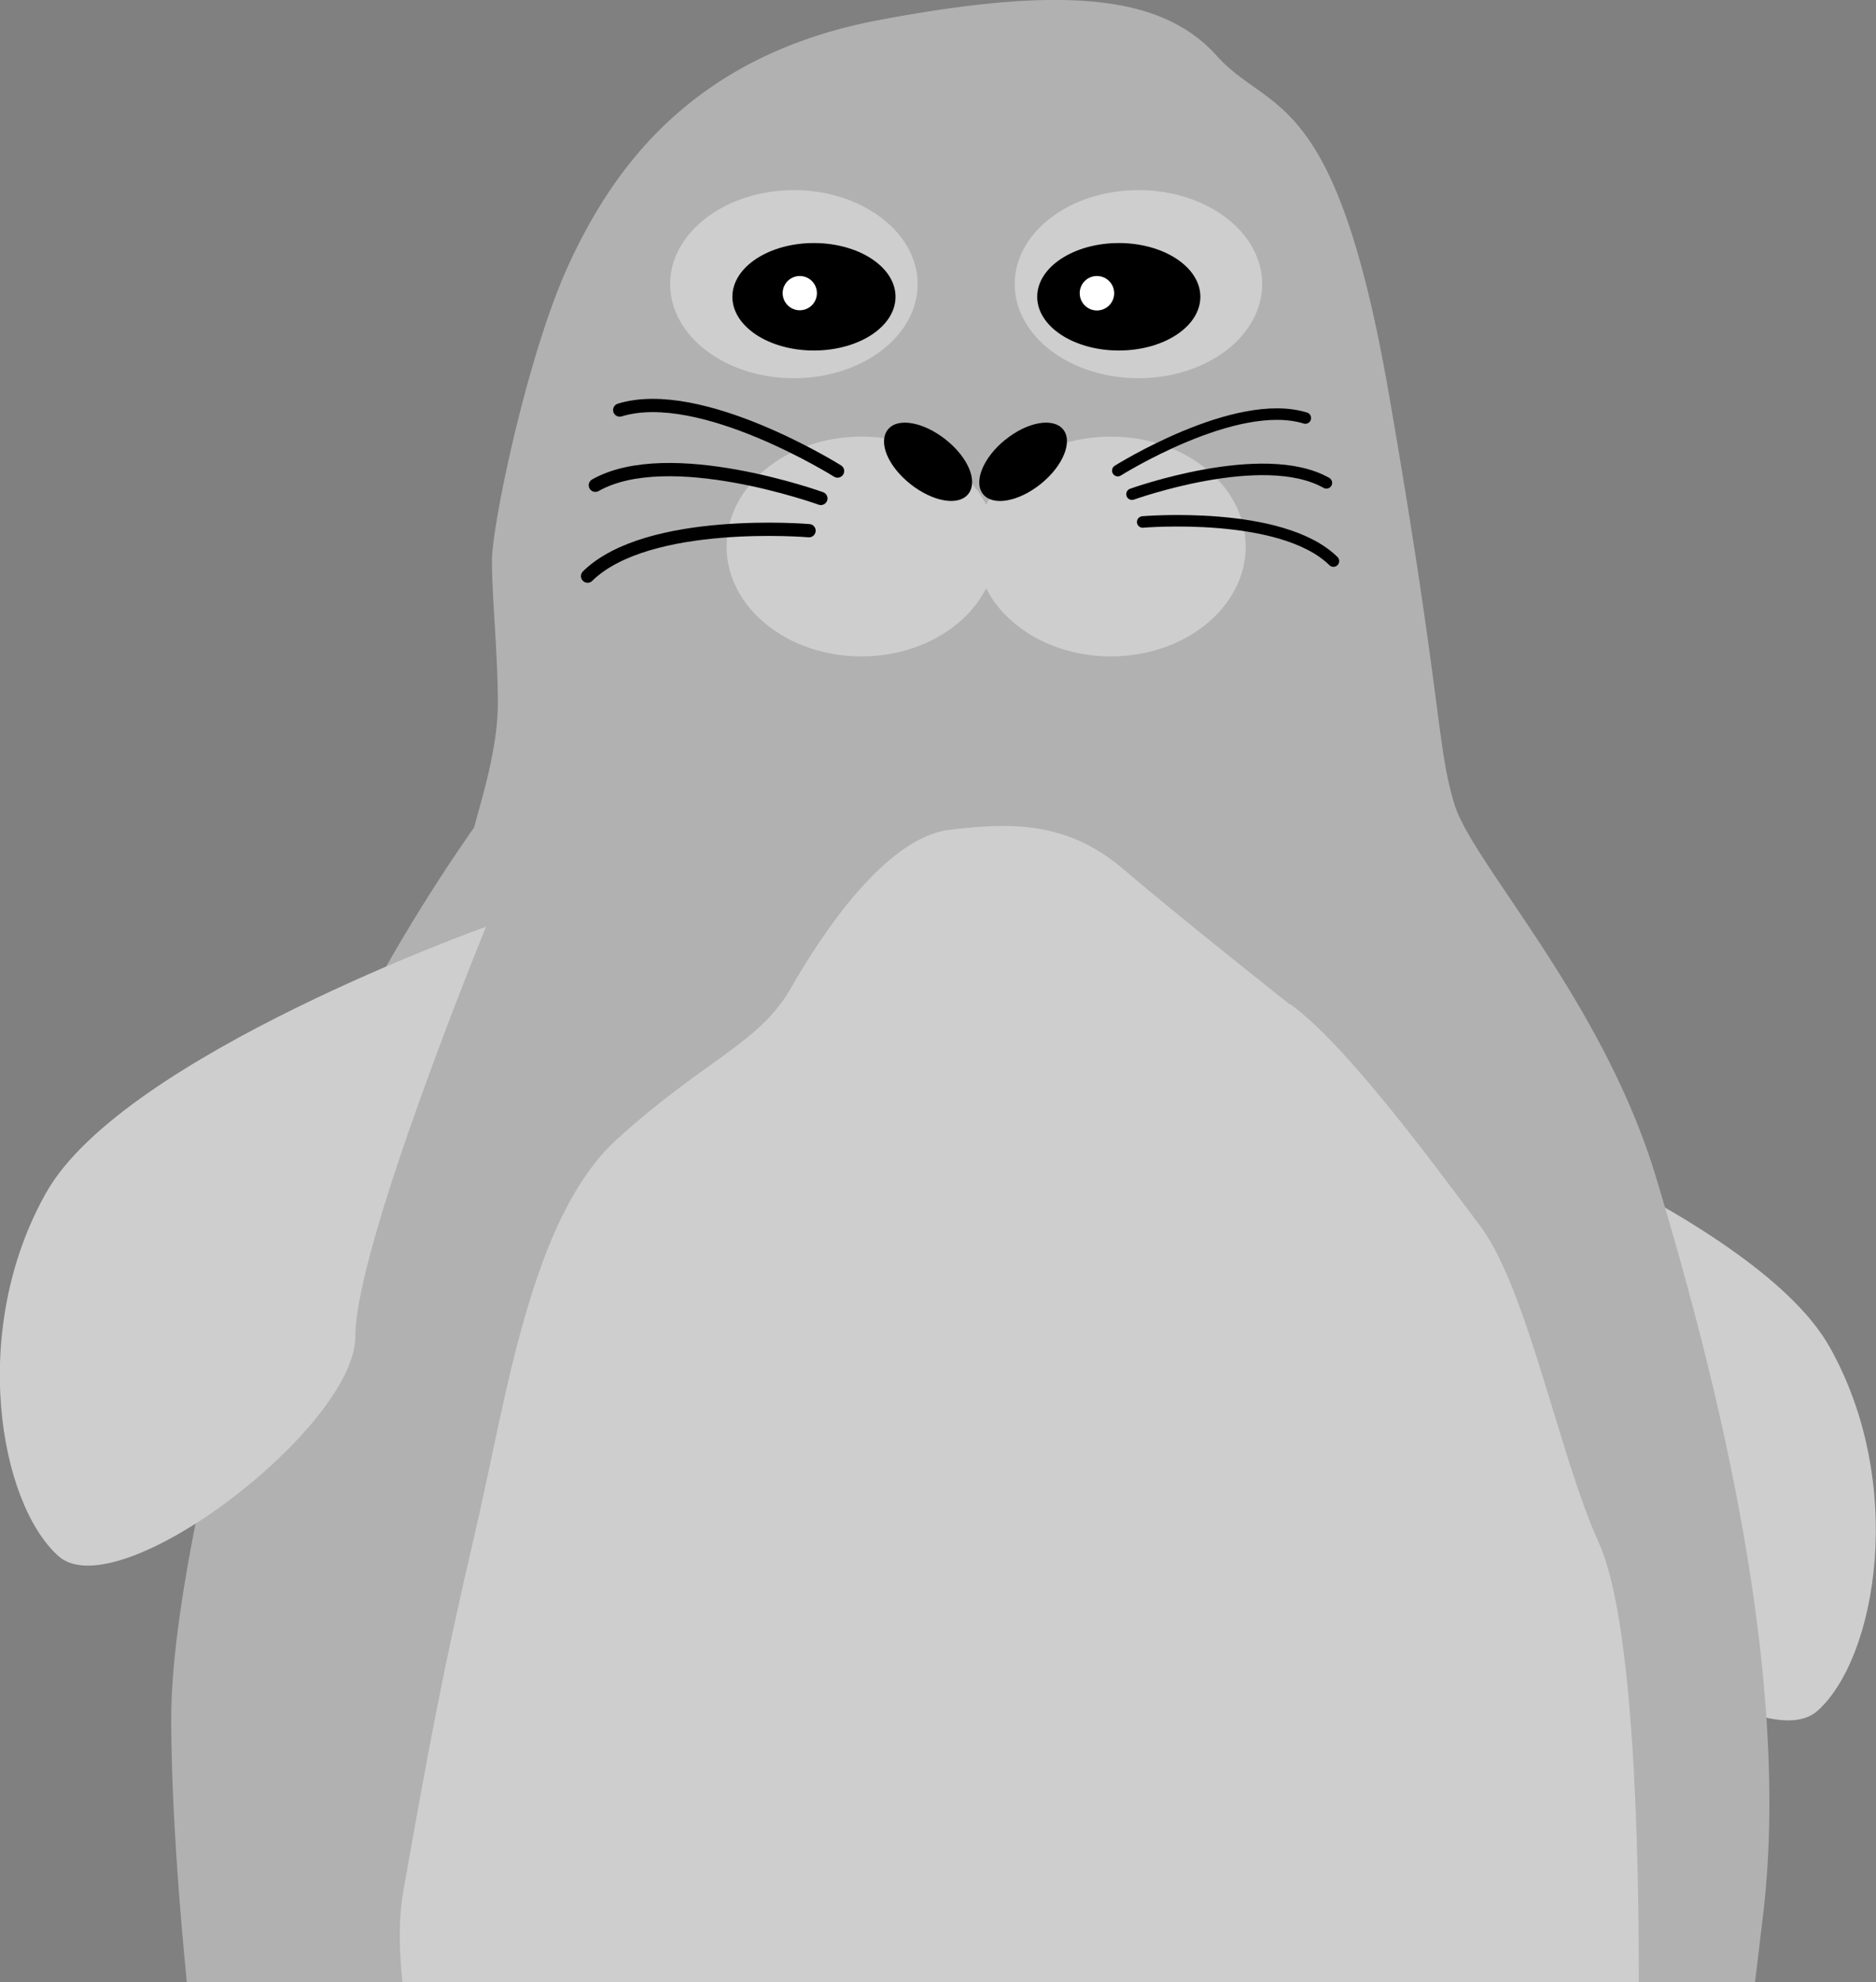
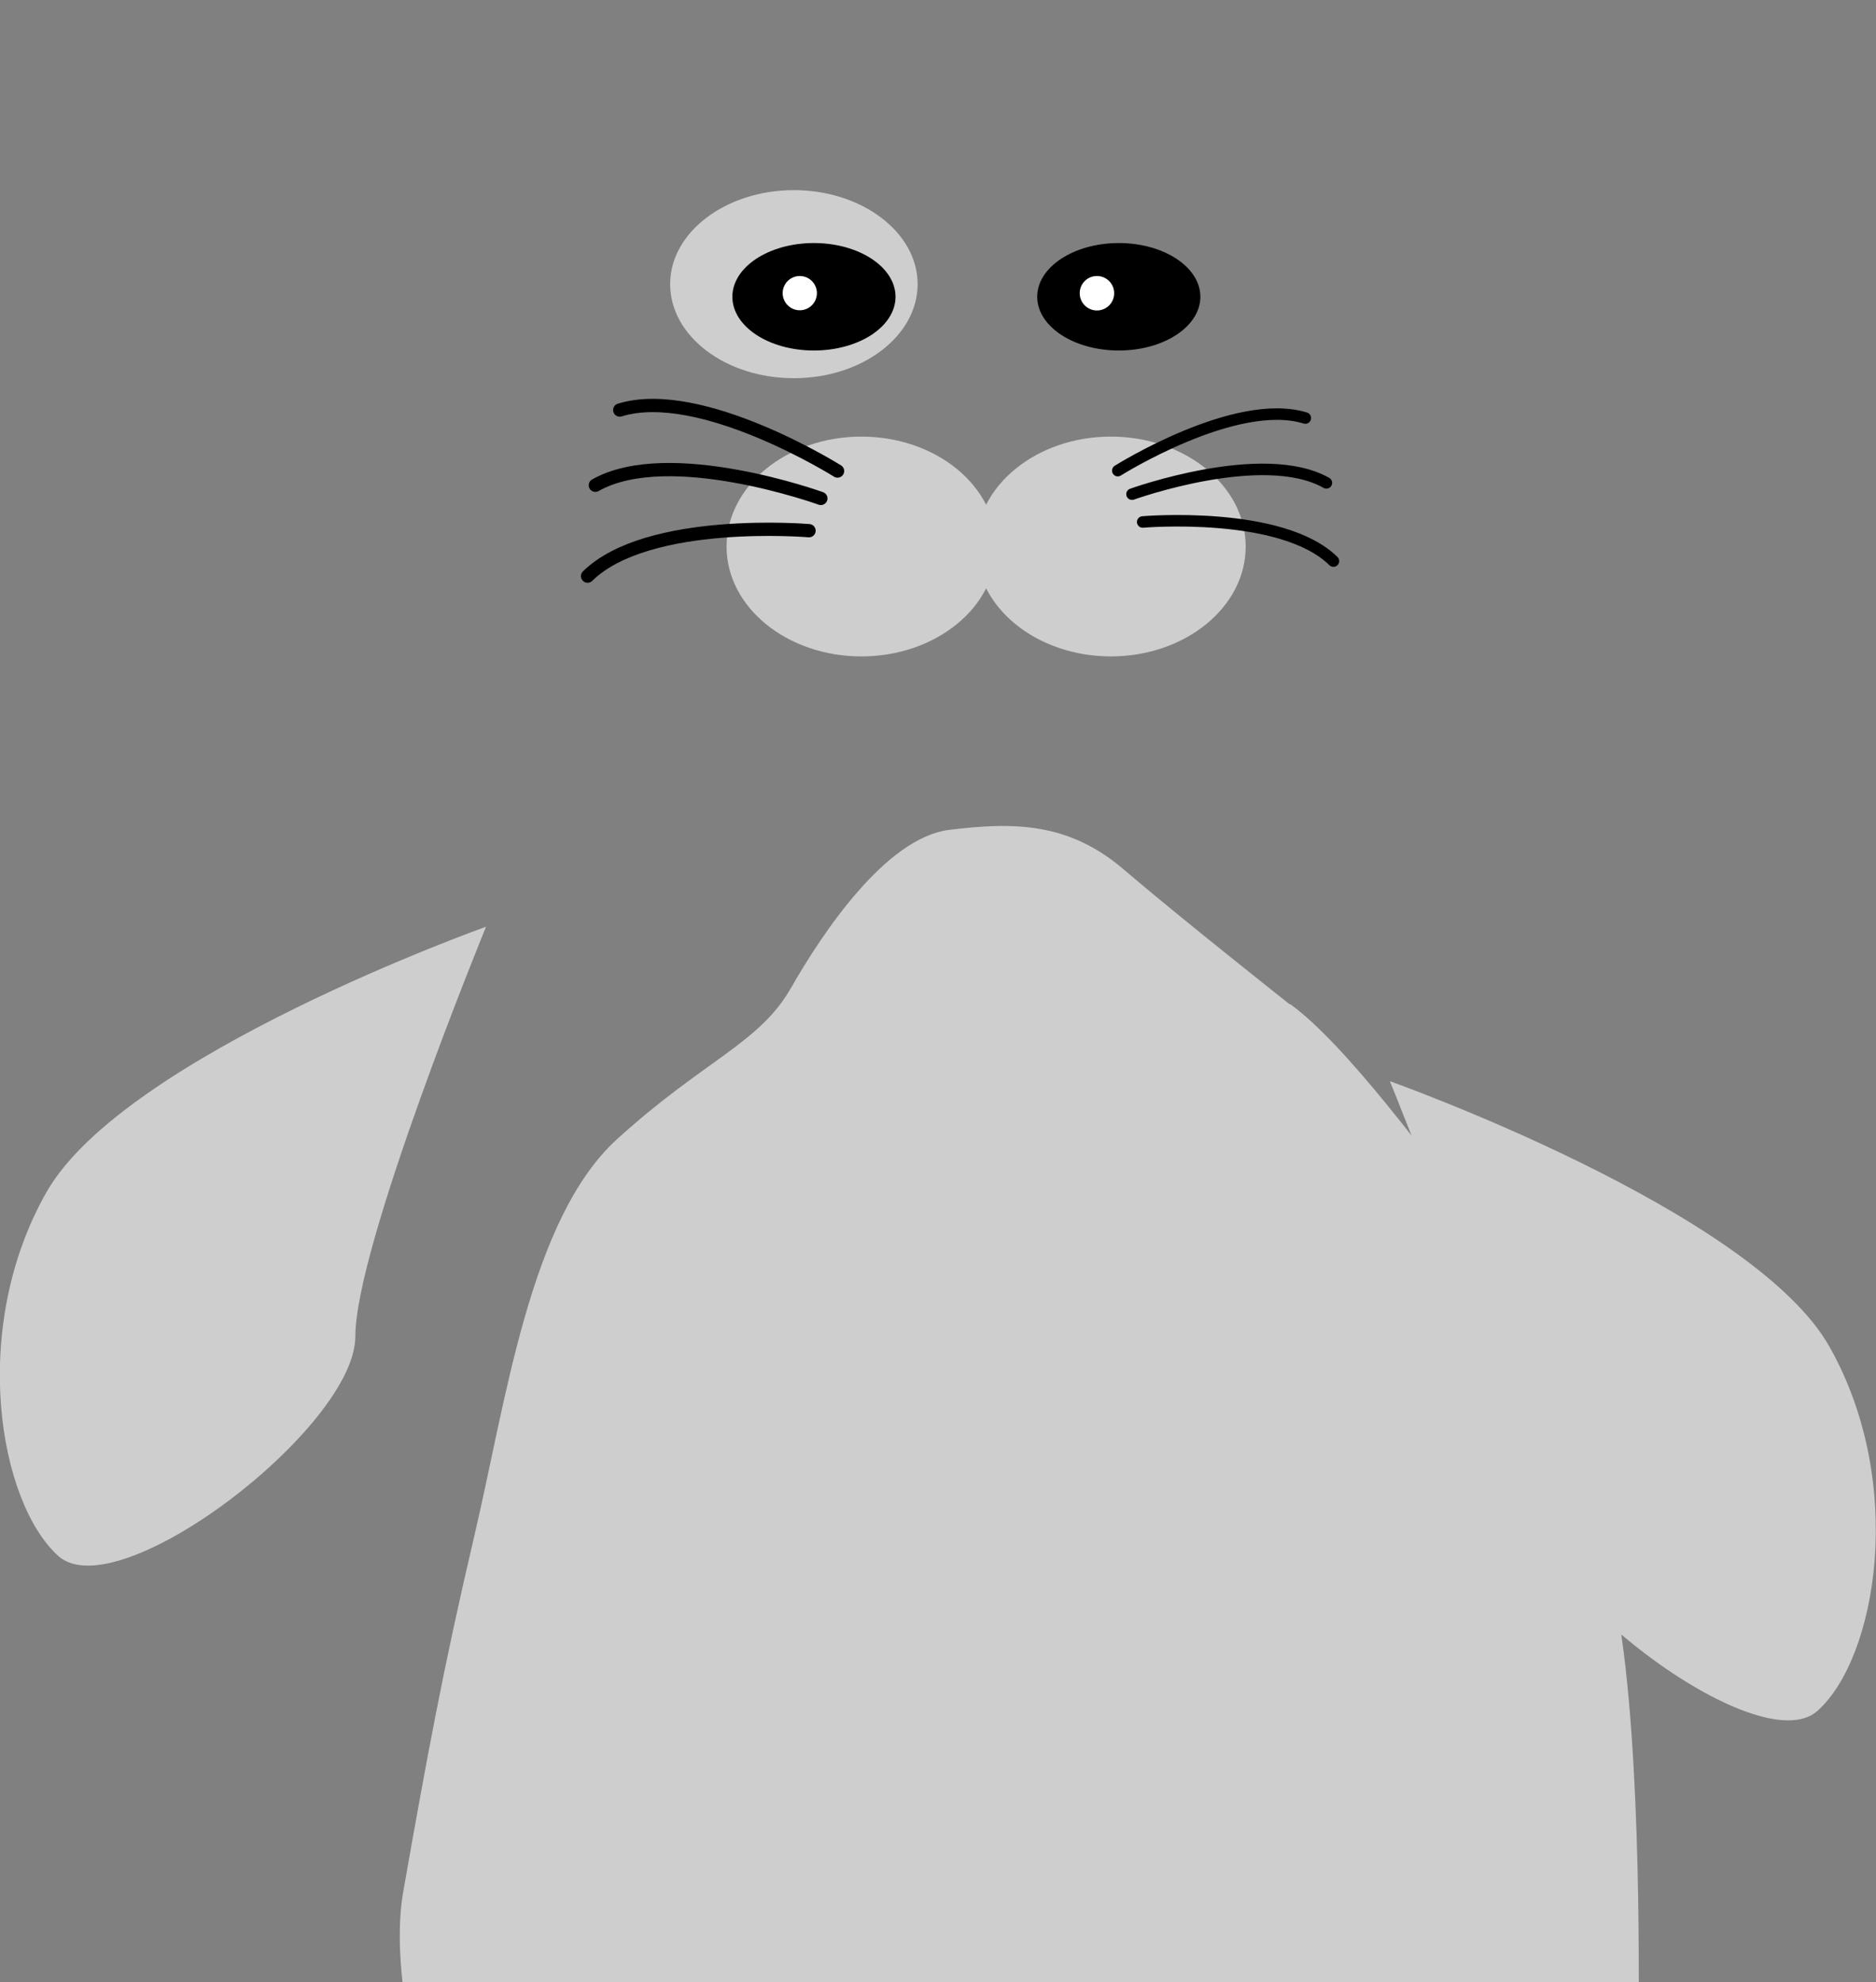
<svg xmlns="http://www.w3.org/2000/svg" id="Layer_1" data-name="Layer 1" viewBox="0 0 180.87 191.07">
  <rect x="0" y="0" width="180.87" height="191.07" fill="#808080" stroke="none" />
  <defs>
    <style>.cls-1,.cls-6,.cls-7{fill:none;}.cls-2{clip-path:url(#clip-path);}.cls-3{fill:#cfcecf;}.cls-4{fill:#b2b1b1;}.cls-5{fill:#fff;}.cls-6,.cls-7{stroke:#000;stroke-linecap:round;stroke-miterlimit:10;}.cls-6{stroke-width:1.11px;}.cls-7{stroke-width:1.28px;}</style>
    <clipPath id="clip-path">
      <rect class="cls-1" width="180.87" height="355.07" />
    </clipPath>
  </defs>
  <title>hero-seal</title>
  <g class="cls-2">
    <path class="cls-3" d="M134,104.23s12.6,30.71,12.6,39.49,22.91,26.33,28.63,21.21,8.59-21.94,1.15-35.11S134,104.23,134,104.23" />
-     <path class="cls-4" d="M45.71,79.77c.58-2.29,2.29-7.44,2.29-12s-.57-10.3-.57-13.73,3.44-20,7.44-28.62,11.46-20,29.79-23.47S112.14-.36,117.3,5.37,128.75,8.23,133.91,38s4.58,33.77,6.3,39.49,14.31,18.89,19.47,36.06,13.17,46.93,10.31,71-5.73,48.08-19.47,65.82S127,277.8,123.6,280.09a12.28,12.28,0,0,0-4.58,5.72s-4,1.15.57,6.3a71.57,71.57,0,0,1,12.6,19.46c3.44,8,5.15,11.45,5.15,19.46s-1.14,19.46-3.43,21.18-2.87,2.86-5.73,2.86-4-1.14-6.3-4-1.72-3.43-4.58-4.58-2.29-6.86-6.87-10.87-.58-.57-4.58-4-4.59-4-5.73-5.72-9.74-7.44-9.74-7.44a124.71,124.71,0,0,1-7.44,10.87,14.11,14.11,0,0,1-10.31,5.16s2.86,4.57-.57,6.86a53.68,53.68,0,0,1-7.45,4s1.15,5.15-3.43,6.29-17.18,8-18.33-7.43,8-27.48,12.6-36.06,8-13.17,8.59-15.46a21.15,21.15,0,0,0,.57-8.58C64,281.24,51.44,270.36,44,261.78s-18.91-30.34-21.77-42.36-5.72-38.34-5.72-53.8S25.67,117,31.4,104.38A169.91,169.91,0,0,1,45.71,79.77" />
    <path class="cls-3" d="M124.36,96.78c5.35,3.82,13.75,15.28,18.33,21.38s7.63,22.15,11.45,30.55S158,183.83,158,191.47s-7.64,35.13-12.22,44.29-16.8,19.85-26.72,26-29.78,13-40.47,2.29-18.33-22.91-25.2-32.83-16.8-35.89-14.51-48.87,3.82-21.38,6.87-34.37,5.35-30.54,13.75-38.17S73.2,100.6,76.25,95.26,85.42,80.75,91.53,80s11.45-.77,16.8,3.81,16,13,16,13" />
    <path class="cls-3" d="M46.86,89.34s-12.6,30.71-12.6,39.49S11.35,155.16,5.62,150-3,128.1,4.48,114.93,46.86,89.34,46.86,89.34" />
    <path class="cls-3" d="M88.47,27.39c0,5-5.34,9.07-11.93,9.07S64.61,32.4,64.61,27.39,70,18.33,76.54,18.33s11.93,4.06,11.93,9.06" />
    <path d="M86.34,28.61c0,2.86-3.52,5.18-7.87,5.18s-7.86-2.32-7.86-5.18,3.52-5.18,7.86-5.18,7.87,2.32,7.87,5.18" />
    <path class="cls-5" d="M78.76,28.27a1.65,1.65,0,1,1-1.65-1.66,1.65,1.65,0,0,1,1.65,1.66" />
-     <path class="cls-3" d="M97.83,27.39c0,5,5.34,9.07,11.93,9.07s11.93-4.06,11.93-9.07-5.34-9.06-11.93-9.06-11.93,4.06-11.93,9.06" />
    <path d="M100,28.61c0,2.86,3.52,5.18,7.87,5.18s7.86-2.32,7.86-5.18-3.52-5.18-7.86-5.18S100,25.75,100,28.61" />
    <path class="cls-5" d="M104.1,28.27a1.66,1.66,0,1,0,1.65-1.66,1.65,1.65,0,0,0-1.65,1.66" />
    <path class="cls-3" d="M70.05,52.69c0,5.85,5.83,10.59,13,10.59s13-4.74,13-10.59-5.83-10.6-13-10.6-13,4.75-13,10.6" />
    <path class="cls-3" d="M94.1,52.69c0,5.85,5.84,10.59,13,10.59s13-4.74,13-10.59-5.83-10.6-13-10.6-13,4.75-13,10.6" />
-     <path d="M91.17,42.37c2.15,1.7,3.14,4,2.2,5.23s-3.44.77-5.59-.93-3.13-4-2.2-5.23,3.44-.77,5.59.93" />
-     <path d="M96.92,42.39c-2.13,1.72-3.09,4.07-2.14,5.25s3.44.73,5.58-1,3.09-4.07,2.14-5.24-3.45-.74-5.58,1" />
    <path class="cls-6" d="M107.77,45.37s11.36-7.15,18.08-5.07m-16.71,7.34s12.63-4.55,18.74-1.09m-17.71,3.77s13.38-1.15,18.39,3.77" />
    <path class="cls-7" d="M80.75,45.41s-13.2-8.29-21-5.88m19.39,8.52S64.5,42.76,57.4,46.78M78,51.16s-15.53-1.33-21.35,4.38" />
  </g>
</svg>